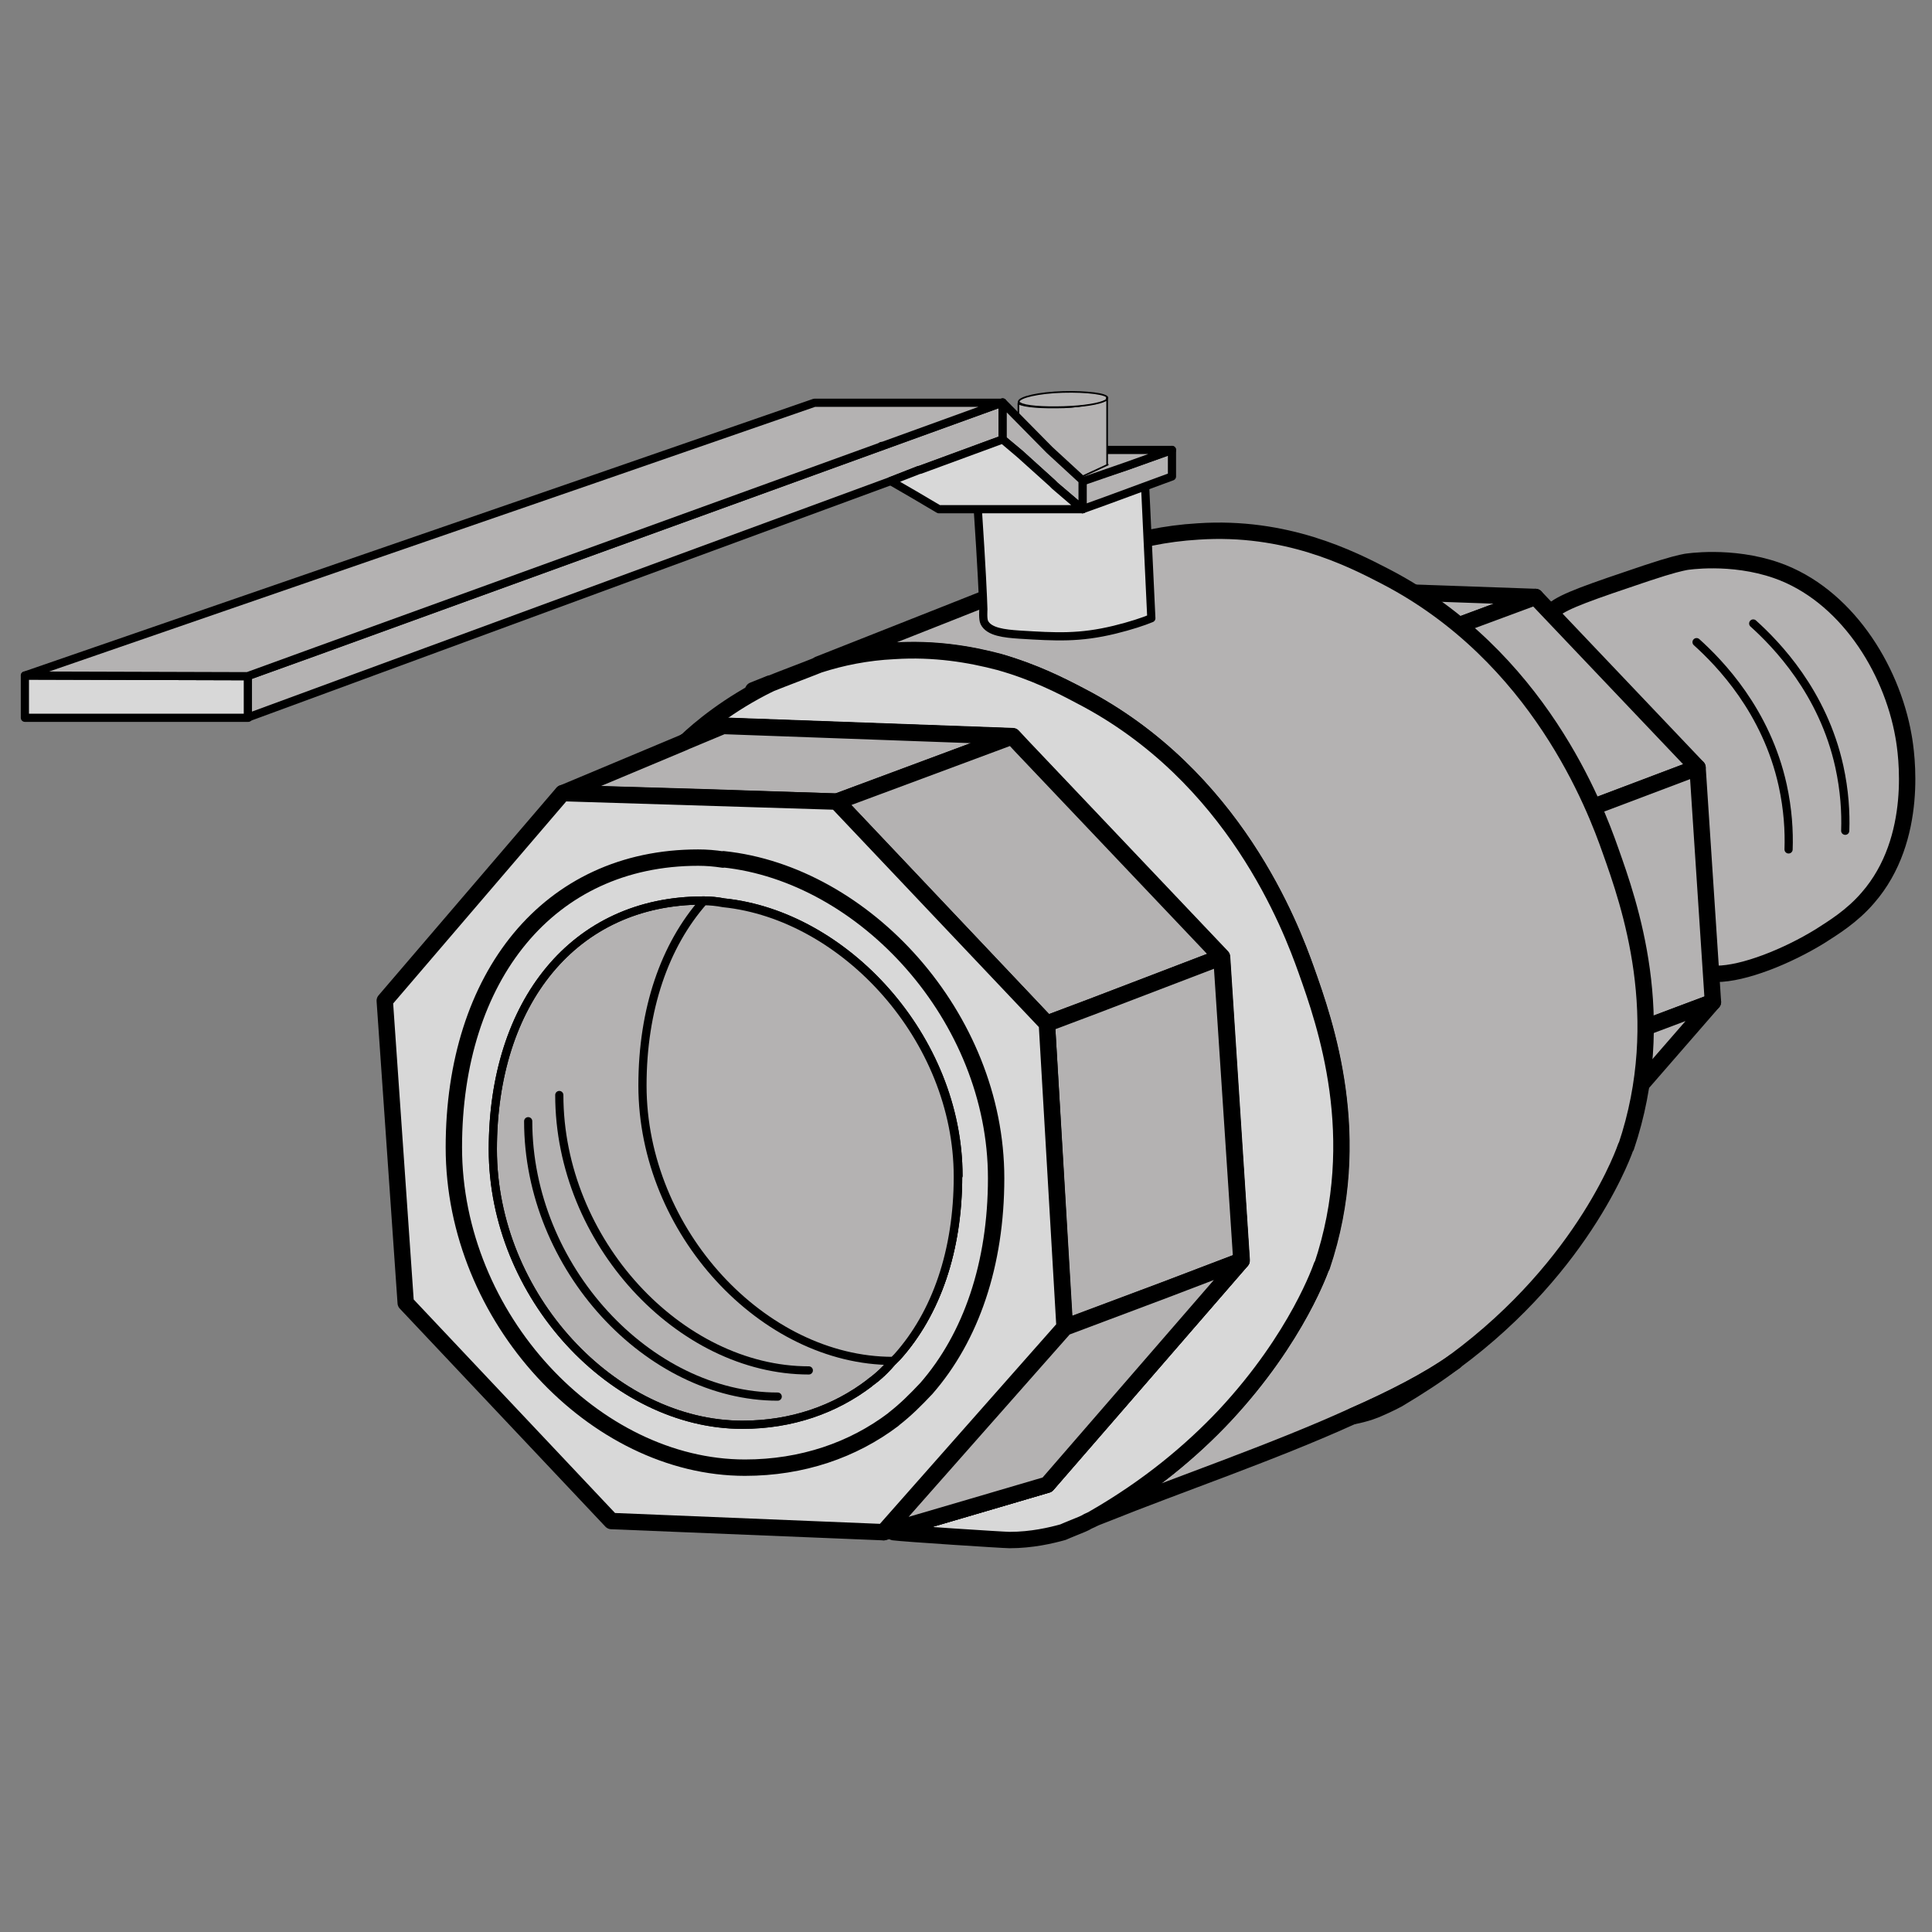
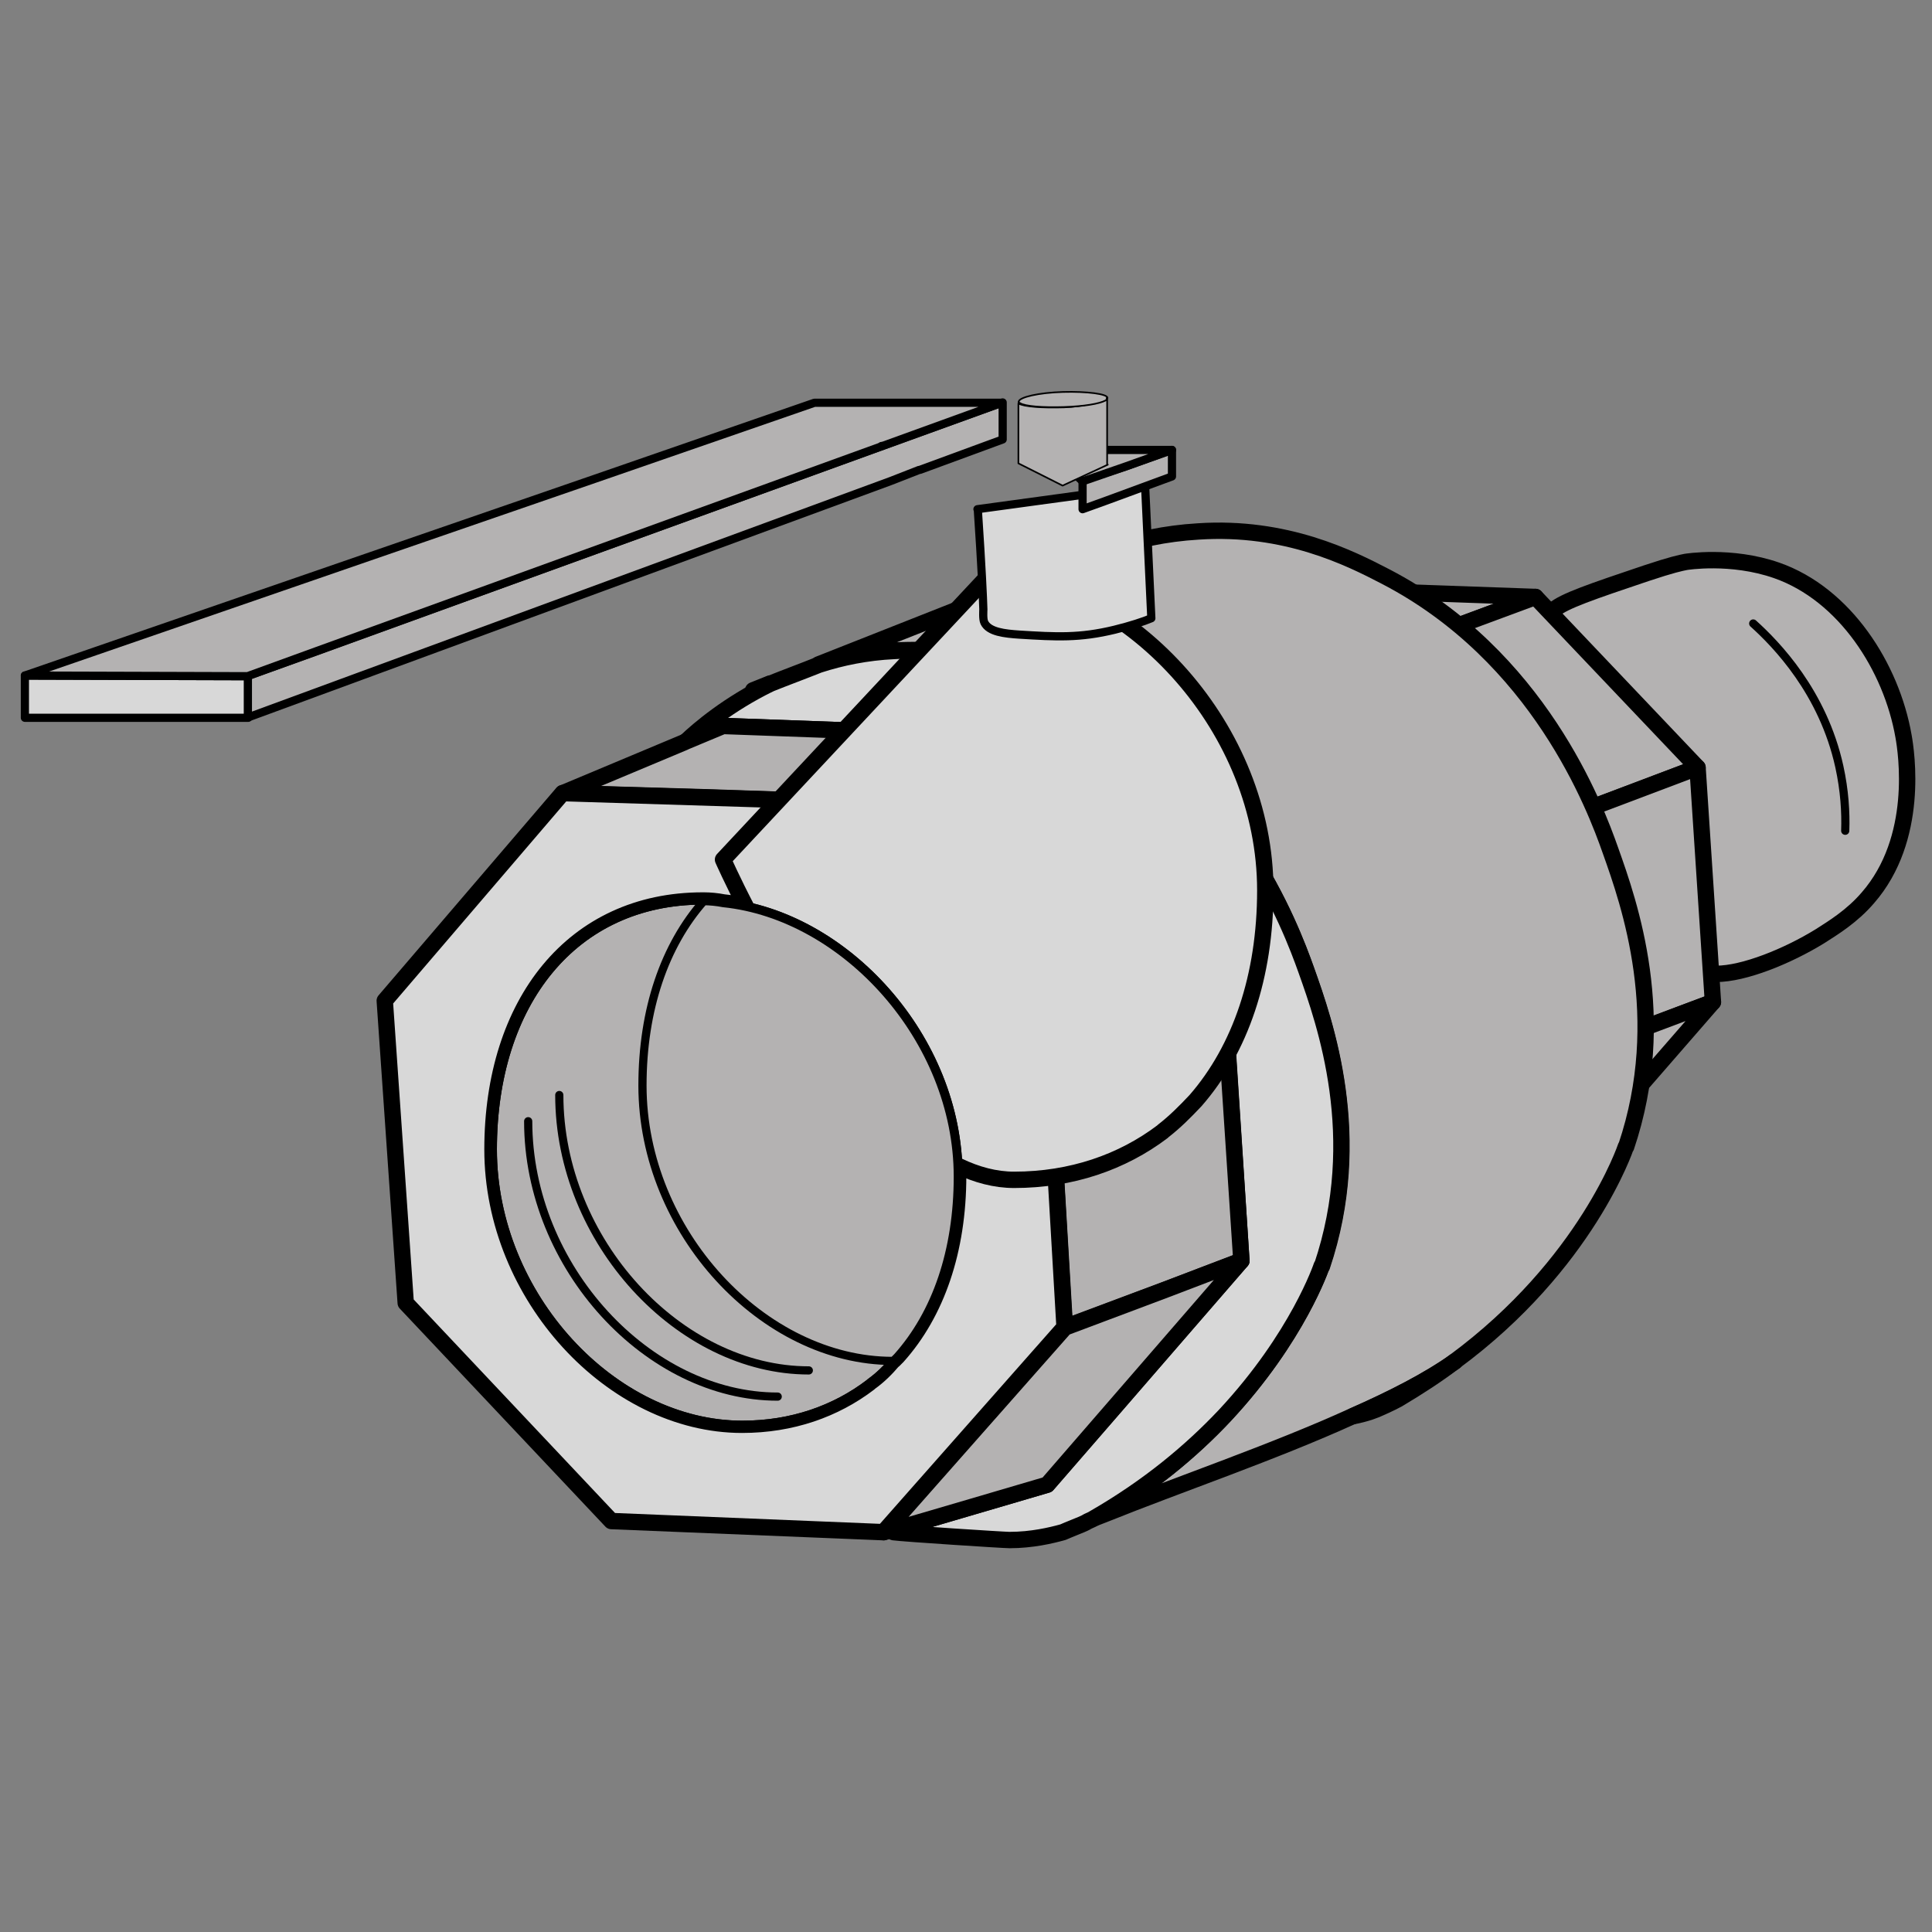
<svg xmlns="http://www.w3.org/2000/svg" id="Calque_16" data-name="Calque 16" viewBox="0 0 59 59">
  <rect x="0" y="0" width="59" height="59" fill="#808080" stroke="none" />
  <defs>
    <style>
      .cls-1, .cls-2, .cls-3, .cls-4, .cls-5, .cls-6, .cls-7, .cls-8, .cls-9, .cls-10, .cls-11, .cls-12, .cls-13, .cls-14, .cls-15, .cls-16, .cls-17 {
        stroke: #000;
      }

      .cls-1, .cls-2, .cls-3, .cls-4, .cls-5, .cls-6, .cls-7, .cls-9, .cls-10, .cls-11, .cls-12, .cls-13, .cls-14, .cls-15, .cls-16, .cls-17 {
        stroke-linecap: round;
      }

      .cls-1, .cls-2, .cls-7, .cls-8 {
        stroke-miterlimit: 10;
      }

      .cls-1, .cls-3, .cls-4, .cls-5, .cls-9, .cls-13, .cls-15, .cls-16 {
        stroke-width: .25px;
      }

      .cls-1, .cls-6, .cls-7, .cls-9 {
        fill: none;
      }

      .cls-2, .cls-4, .cls-8, .cls-12, .cls-16, .cls-17 {
        fill: #b4b2b2;
      }

      .cls-2, .cls-6, .cls-10, .cls-11, .cls-12, .cls-14 {
        stroke-width: .5px;
      }

      .cls-3, .cls-4 {
        fill-rule: evenodd;
      }

      .cls-3, .cls-4, .cls-5, .cls-6, .cls-9, .cls-10, .cls-11, .cls-12, .cls-13, .cls-14, .cls-15, .cls-16, .cls-17 {
        stroke-linejoin: round;
      }

      .cls-3, .cls-5, .cls-10 {
        fill: #d8d8d8;
      }

      .cls-7, .cls-8, .cls-17 {
        stroke-width: .05px;
      }

      .cls-11 {
        fill: #efefef;
      }

      .cls-13 {
        fill: #c9c9c9;
      }

      .cls-14 {
        fill: #e6e6e6;
      }

      .cls-15 {
        fill: #b3b3b3;
      }
    </style>
  </defs>
  <path class="cls-2" d="m47.44,18.63c.33-.28,1.16-.56,2.82-1.12.81-.27,1.07-.32,1.22-.35,0,0,1.38-.23,2.78.26,2.08.73,3.5,2.95,3.87,5.06.09.5.49,3.13-1.09,4.94-.49.57-1.07.92-1.46,1.17-.99.61-2.32,1.15-3.17,1.15-3.56,0-6.93-9.45-4.96-11.11Z" />
  <g>
    <polygon class="cls-12" points="36.29 19.56 42.76 19.76 46.89 18.23 40.07 17.99 36.29 19.56" />
    <polygon class="cls-12" points="42.76 19.76 47.71 25 51.84 23.44 46.89 18.23 42.76 19.76" />
    <polygon class="cls-12" points="47.71 25 48.13 32.17 52.31 30.6 51.84 23.44 47.71 25" />
    <polygon class="cls-12" points="48.13 32.17 43.86 37.01 47.71 35.89 52.31 30.6 48.13 32.17" />
    <polygon class="cls-11" points="36.29 19.56 32.09 24.46 32.59 31.6 37.43 36.74 43.86 37.01 48.13 32.17 47.71 25 42.76 19.76 36.29 19.56" />
    <path class="cls-14" d="m46.51,28.65c0,2.03-.6,3.75-1.66,4.96-.24.27-.48.49-.76.72h-.02c-.94.73-2.14,1.15-3.5,1.15-3.54,0-6.86-3.54-6.86-7.56s2.23-6.83,5.77-6.83c.19,0,.39.01.58.04,3.33.34,6.44,3.72,6.44,7.52Z" />
    <path class="cls-13" d="m44.09,32.95c-.17.2-.34.37-.56.53l-.02.02c-.81.62-1.83.98-3,.98-3.05,0-5.89-3.05-5.89-6.5s1.91-5.88,4.96-5.88h.03c-.92,1.04-1.45,2.55-1.45,4.35,0,3.45,2.86,6.5,5.91,6.5h.02Z" />
    <path class="cls-15" d="m45.61,28.6c0,1.76-.51,3.23-1.43,4.26-.03.03-.06.06-.09.09h-.02c-3.05,0-5.91-3.05-5.91-6.5,0-1.8.53-3.31,1.45-4.35.14,0,.31.02.47.05,2.86.3,5.53,3.2,5.53,6.45Z" />
  </g>
  <path class="cls-12" d="m49.65,35.02s-1.19,3.58-5.23,6.56c-.78.56-1.89,1.13-3.12,1.67-2.39,1.09-5.33,2.09-7.54,2.98l-.36.14c1.69-.97,3-2.07,4-3.14,2.23-2.39,2.96-4.57,2.96-4.57,1.33-3.94.1-7.42-.48-9.05-.46-1.29-2.19-5.93-6.9-8.37-.58-.3-1.41-.72-2.47-1.03-.9-.24-1.99-.42-3.22-.34-.84.04-1.61.2-2.29.42,2.75-1.09,5.51-2.17,8.27-3.28.2-.08.4-.16.6-.24.8-.28,1.71-.48,2.72-.54,2.68-.18,4.65.82,5.71,1.37,4.69,2.43,6.42,7.06,6.88,8.37.58,1.63,1.81,5.11.48,9.05Z" />
  <path class="cls-11" d="m37.91,38.5c-.64.74-1.31,1.51-1.95,2.25l-.38-1.37-2.27-8.63-2.13-7.99,6.13,6.46.6,9.27Z" />
  <path class="cls-11" d="m44.42,41.58c-.52.4-1.11.78-1.73,1.15-.26.14-.54.26-.54.26-.12.06-.42.18-.84.26,1.23-.54,2.33-1.11,3.12-1.67Z" />
  <path class="cls-10" d="m40.36,38.66s-.72,2.17-2.96,4.57c-1.01,1.07-2.31,2.17-4,3.14-.06.04-.12.06-.16.08l-.04.02c-.06.04-.12.06-.16.08l-.44.18-.14.06c-.36.1-.95.24-1.63.24-.18,0-3.26-.2-3.54-.24l-.02-.08.18-.04c.4-.12,4.12-1.21,4.53-1.33,1.33-1.53,2.66-3.06,3.98-4.59.64-.74,1.31-1.51,1.95-2.25l-.6-9.27-6.13-6.46-.26-.28-8.83-.32-1.15.48c.42-.4,1.31-1.15,2.58-1.77.5-.2.99-.38,1.49-.58.68-.22,1.45-.38,2.29-.42,1.23-.08,2.31.1,3.22.34,1.07.3,1.89.72,2.47,1.03,4.71,2.43,6.44,7.08,6.9,8.37.58,1.63,1.81,5.11.48,9.05Z" />
-   <path class="cls-11" d="m37.91,38.5c-.64.74-1.31,1.51-1.95,2.25-1.33,1.53-2.65,3.06-3.98,4.59-.4.12-4.12,1.21-4.53,1.33l-.18.04-.04-.18-.72-2.7-.34-1.31v-.02l-.3-1.13v-.02l-3.66-13.78-.36-1.35-.5-1.89-.44-1.67.04-.02,1.15-.48,8.83.32.26.28,6.13,6.46.6,9.27Z" />
  <path class="cls-6" d="m23.5,20.88c-.16.06-.34.14-.5.2" />
  <g>
    <polygon class="cls-12" points="30.91 22.49 25.56 24.48 21.33 24.34 17.19 24.22 20.89 22.67 20.93 22.65 22.08 22.17 30.91 22.49" />
-     <polygon class="cls-12" points="37.3 29.23 33.3 30.76 31.97 31.26 25.56 24.48 30.91 22.49 31.17 22.77 37.3 29.23" />
    <polygon class="cls-12" points="37.91 38.5 35.57 39.39 32.52 40.53 31.97 31.26 33.3 30.76 37.3 29.23 37.91 38.5" />
    <path class="cls-12" d="m37.91,38.5c-.64.74-1.31,1.51-1.95,2.25-1.33,1.53-2.65,3.06-3.98,4.59-.4.12-4.12,1.21-4.53,1.33l-.18.04-.28.08.24-.26,5.29-5.99,3.06-1.15,2.33-.89Z" />
    <path class="cls-10" d="m31.97,31.26l-6.42-6.78-8.37-.26-5.43,6.34.64,9.23,6.28,6.66,8.31.34,5.53-6.26-.54-9.27Zm-4.69,10.28c-.22.26-.44.48-.72.68l-.02.02c-1.05.8-2.37,1.27-3.88,1.27-3.94,0-7.62-3.94-7.62-8.41s2.47-7.6,6.42-7.6h.04c.18,0,.4.02.6.06,3.7.38,7.16,4.14,7.16,8.35,0,2.27-.66,4.18-1.85,5.51-.04.04-.08.08-.12.12Z" />
-     <path class="cls-10" d="m22.08,26.25c-.26-.04-.5-.06-.76-.06-4.57,0-7.46,3.64-7.46,8.85s4.3,9.78,8.89,9.78c1.75,0,3.3-.54,4.53-1.47l.02-.02c.36-.28.66-.58.99-.93,1.37-1.57,2.13-3.8,2.13-6.42,0-4.93-4.02-9.29-8.33-9.74Z" />
+     <path class="cls-10" d="m22.08,26.25s4.3,9.78,8.89,9.78c1.75,0,3.3-.54,4.53-1.47l.02-.02c.36-.28.66-.58.99-.93,1.37-1.57,2.13-3.8,2.13-6.42,0-4.93-4.02-9.29-8.33-9.74Z" />
    <path class="cls-16" d="m29.26,35.91c0,2.27-.66,4.18-1.85,5.51-.04.04-.08.08-.12.12-.22.26-.44.48-.72.68l-.02.02c-1.05.8-2.37,1.27-3.88,1.27-3.94,0-7.62-3.94-7.62-8.41s2.47-7.6,6.42-7.6h.04c.18,0,.4.02.6.06,3.7.38,7.16,4.14,7.16,8.35Z" />
    <path class="cls-9" d="m29.26,35.91c0,2.27-.66,4.18-1.85,5.51-.04.04-.08.08-.12.12-.22.26-.44.48-.72.68l-.02.02c-1.05.8-2.37,1.27-3.88,1.27-3.94,0-7.62-3.94-7.62-8.41s2.47-7.6,6.42-7.6h.04c.18,0,.4.02.6.06,3.7.38,7.16,4.14,7.16,8.35Z" />
    <path class="cls-9" d="m23.75,42.65c-3.94,0-7.62-3.94-7.62-8.41" />
    <path class="cls-9" d="m24.7,41.85c-3.94,0-7.62-3.94-7.62-8.41" />
  </g>
  <path class="cls-1" d="m53.54,19.04c.71.64,2.13,2.1,2.63,4.37.16.73.2,1.4.18,1.96" />
-   <path class="cls-1" d="m51.81,19.61c.71.64,2.13,2.1,2.63,4.37.16.73.2,1.4.18,1.96" />
  <path class="cls-16" d="m29.25,35.93c0,2.27-.66,4.18-1.85,5.51-.04.04-.08.08-.12.12h-.02c-3.94,0-7.64-3.94-7.64-8.41,0-2.33.68-4.28,1.87-5.63.18,0,.4.02.6.06,3.7.38,7.16,4.14,7.16,8.35Z" />
  <path class="cls-5" d="m29.86,15.55c.12,1.8.16,2.71.17,3.06,0,.04-.02.3.03.4.14.29.62.34,1.07.37,1.13.07,1.84.11,2.91-.15.49-.12.88-.25,1.12-.35l-.19-4.03-5.12.7Z" />
  <g>
    <polygon class="cls-3" points="7.58 20.65 7.58 21.92 .76 21.92 .76 20.63 7.58 20.65" />
    <polygon class="cls-4" points="30.62 12.29 30.62 13.42 28.09 14.35 28.07 14.35 27.2 14.69 7.57 21.91 7.57 20.64 9.64 19.9 26.94 13.62 30.62 12.29" />
    <polygon class="cls-4" points="30.59 12.3 9.65 19.89 7.56 20.65 .76 20.63 .76 20.63 18.17 14.62 24.87 12.3 30.59 12.3" />
  </g>
  <g>
    <polygon class="cls-4" points="35.79 13.74 35.79 14.55 33.78 15.29 33.06 15.55 33.06 14.67 34.39 14.24 35.79 13.74" />
    <polygon class="cls-4" points="35.79 13.74 34.39 14.24 33.06 14.7 32.05 13.74 35.79 13.74" />
  </g>
  <g>
    <path class="cls-17" d="m33.83,14.19l-1.38.64-1.35-.68v-1.83c.16.1.72.14,1.39.12.62-.02,1.14-.18,1.32-.28v2.04Z" />
    <path class="cls-8" d="m33.82,12.15s-.02.06-.06.08c-.18.1-.66.18-1.27.2-.64.02-1.19-.02-1.34-.12-.02,0-.04-.02-.04-.04,0-.14.62-.28,1.35-.3.74-.02,1.36.06,1.36.18Z" />
  </g>
-   <polygon class="cls-16" points="33.06 14.67 33.06 15.55 32.21 14.83 32.13 14.75 31.15 13.86 30.62 13.42 30.62 12.29 32.05 13.74 33.06 14.67" />
  <line class="cls-9" x1="26.94" y1="13.62" x2="26.92" y2="13.62" />
-   <path class="cls-5" d="m33.06,15.55h-4.39c-.49-.29-.98-.58-1.47-.86l.87-.34h.02l2.53-.93.52.44.99.89.08.08.84.72Z" />
  <line class="cls-7" x1="33.8" y1="12.23" x2="33.8" y2="12.15" />
  <line class="cls-7" x1="31.11" y1="12.31" x2="31.11" y2="12.27" />
</svg>